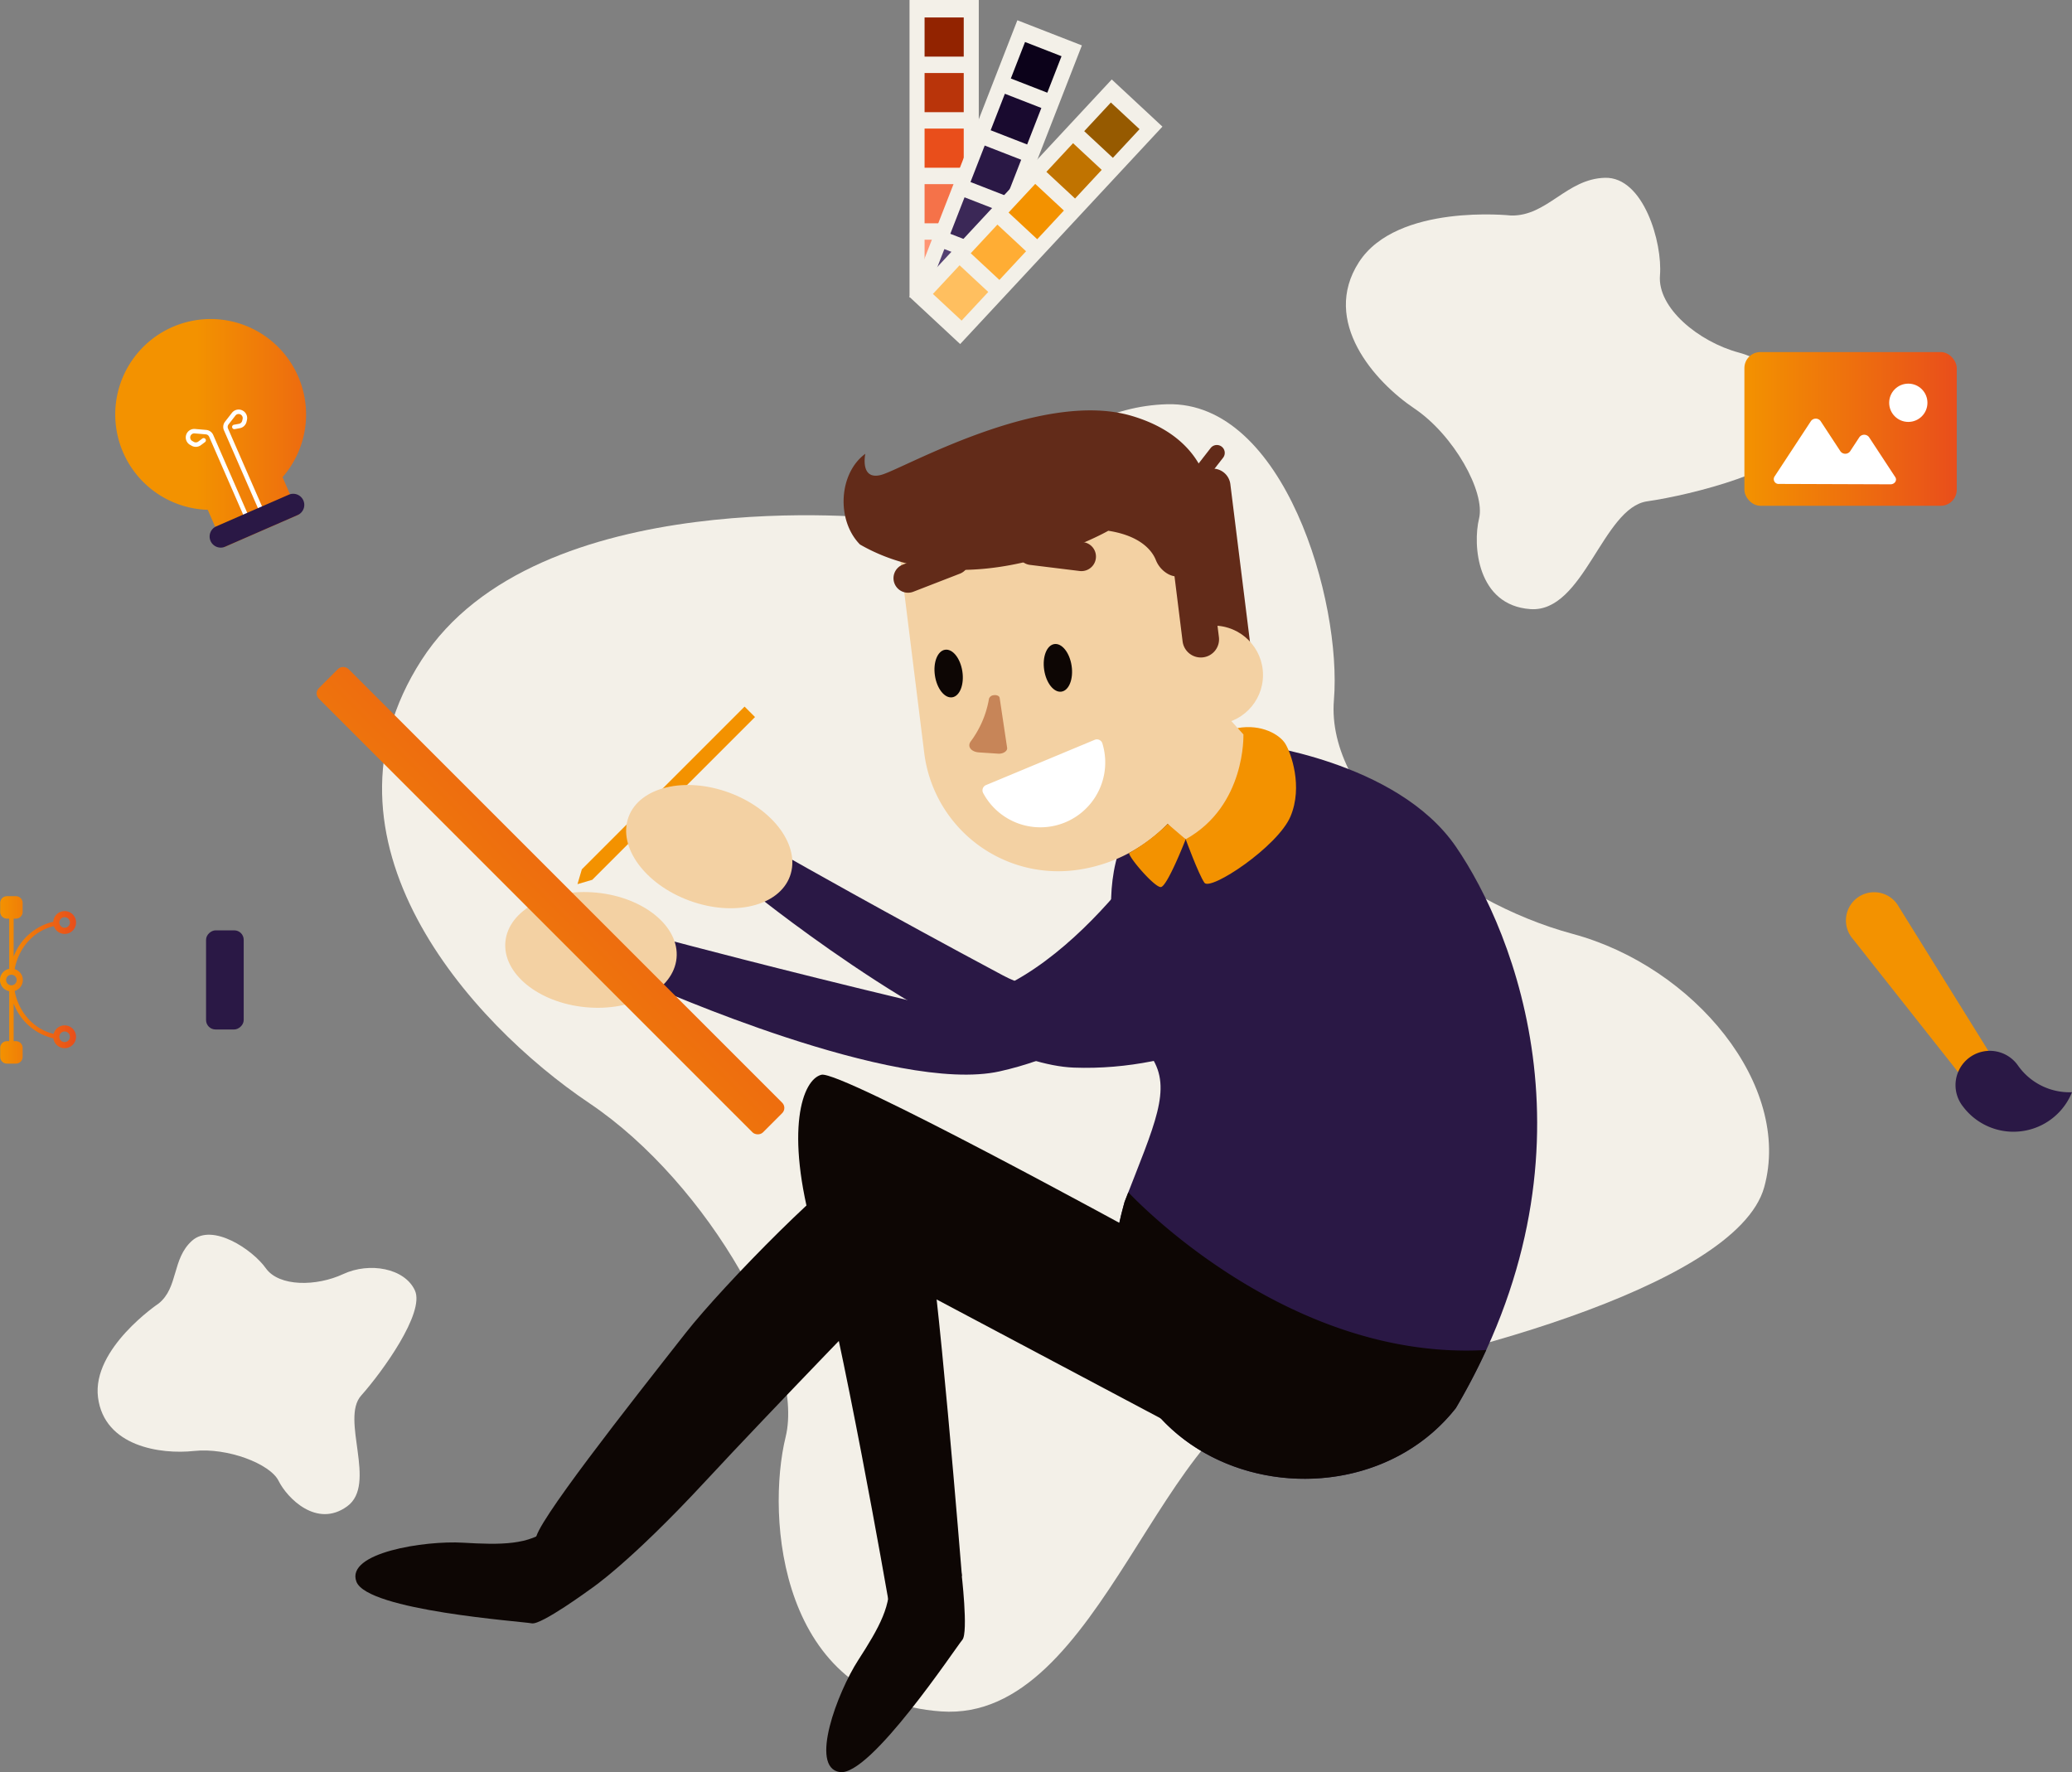
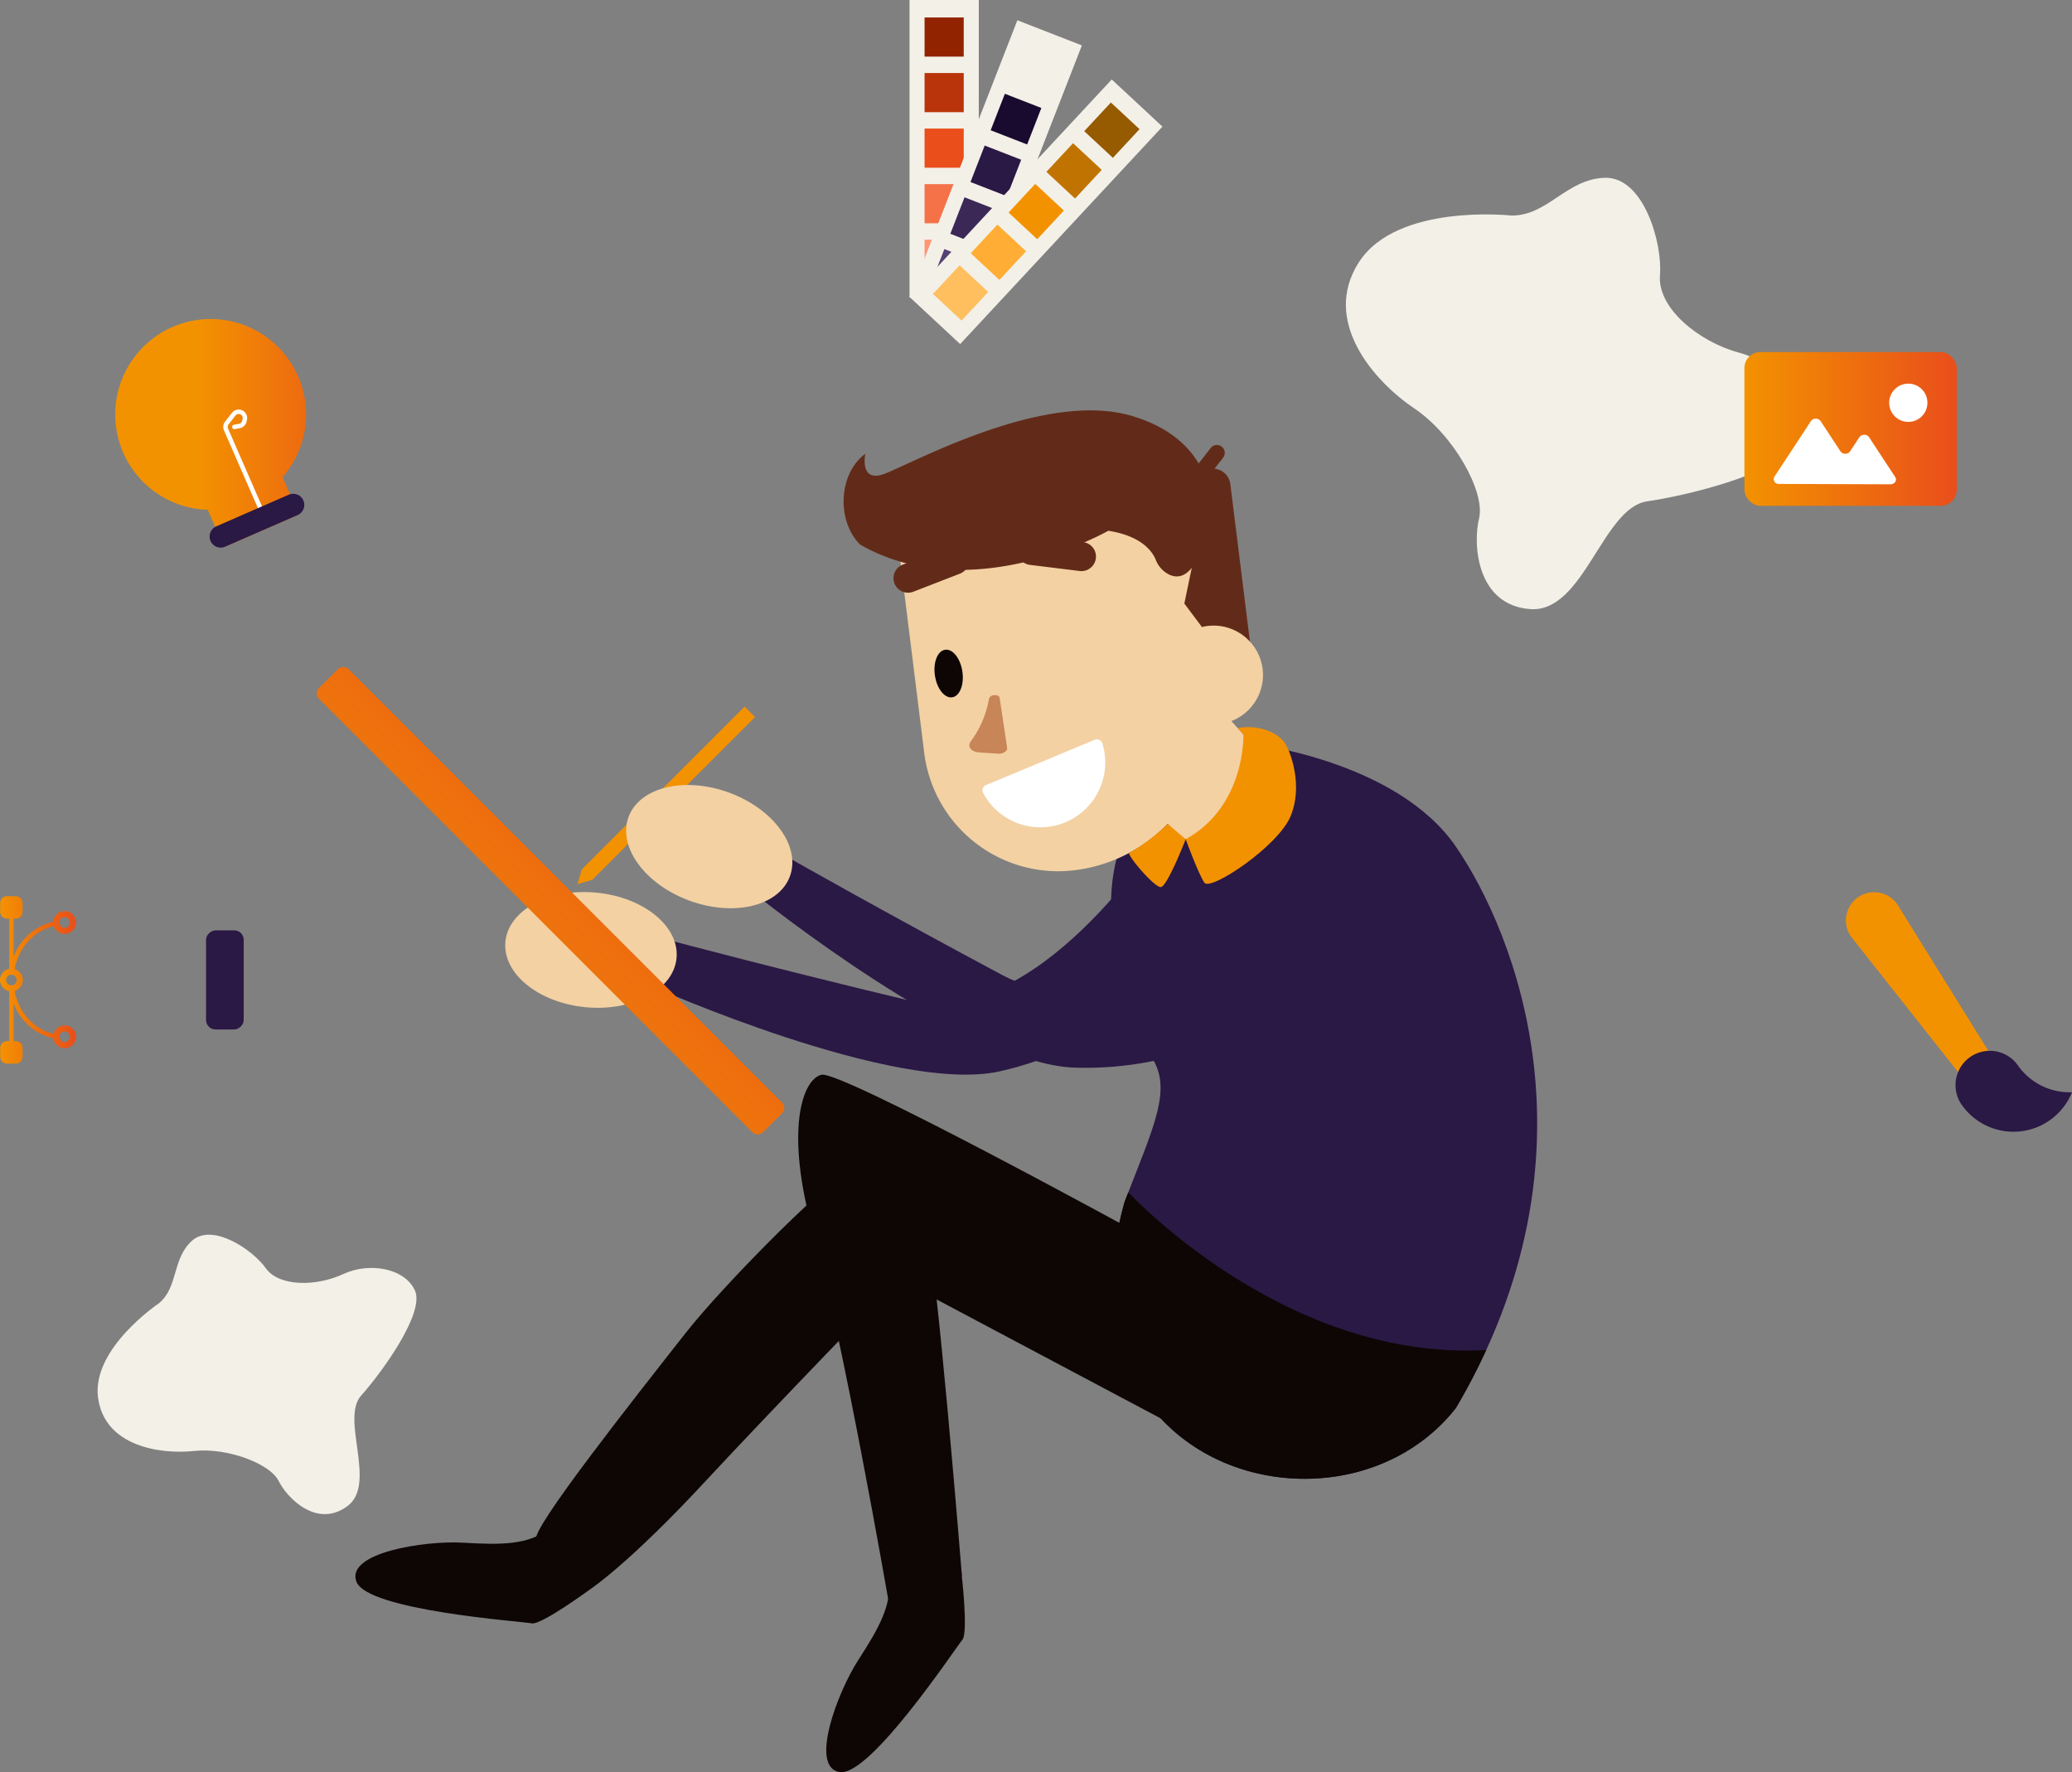
<svg xmlns="http://www.w3.org/2000/svg" xmlns:xlink="http://www.w3.org/1999/xlink" width="707" height="604.693" viewBox="0 0 707 604.693">
  <rect x="0" y="0" width="707" height="604.693" fill="#808080" stroke="none" />
  <defs>
    <linearGradient id="linear-gradient" x1="1.205" y1="-0.027" x2="1.288" y2="-0.027" gradientUnits="objectBoundingBox">
      <stop offset="0" stop-color="#f39200" />
      <stop offset="1" stop-color="#e94e1b" />
    </linearGradient>
    <linearGradient id="linear-gradient-2" x1="-5.054" y1="0.5" x2="6.054" y2="0.5" xlink:href="#linear-gradient" />
    <linearGradient id="linear-gradient-3" x1="0" y1="0.5" x2="1" y2="0.5" xlink:href="#linear-gradient" />
    <linearGradient id="linear-gradient-4" x1="0.427" y1="7.917" x2="1.427" y2="7.917" xlink:href="#linear-gradient" />
    <linearGradient id="linear-gradient-5" x1="45.966" y1="5.509" x2="46.693" y2="5.509" xlink:href="#linear-gradient" />
  </defs>
  <g id="Group_4477" data-name="Group 4477" transform="translate(-70.51 -22.939)">
    <path id="Path_9606" data-name="Path 9606" d="M469.787,81.113s-38.9-4.249-51.891,15.948,5.4,40.8,18.912,49.879,24.3,28.542,22.095,37.572-.714,29.627,17.52,30.906,24.644-34.6,39.84-36.78,49.646-10.8,52.818-22.243-7.879-24.833-21.566-28.519-27.792-15.235-26.88-26.333-5.593-33.655-18.771-33.3S482.161,81.416,469.787,81.113Z" transform="translate(116.283 15.359)" fill="#f3f0e8" />
    <g id="Group_4476" data-name="Group 4476" transform="translate(70.51 22.939)">
-       <path id="Path_9607" data-name="Path 9607" d="M338.561,164.949S220.681,152.073,181.3,213.283s16.361,123.647,57.311,151.164,73.657,86.5,66.963,113.863-2.165,89.788,53.1,93.664S433.356,467.106,479.41,460.509,629.867,427.777,639.477,393.1s-23.878-75.258-65.354-86.43-84.23-46.171-81.465-79.806-16.951-101.994-56.886-100.92S376.062,165.866,338.561,164.949Z" transform="translate(-37.501 11.982)" fill="#f3f0e8" />
      <g id="Group_4462" data-name="Group 4462" transform="translate(107.005 140.027)">
        <path id="Path_9608" data-name="Path 9608" d="M276.457,204.771l-1.781-1.781-55.53,55.53-1.485,5.048,5.048-1.485,55.53-55.531Z" transform="translate(-127.621 -101.917)" fill="url(#linear-gradient)" />
        <path id="Path_9609" data-name="Path 9609" d="M410.5,235.956s-42.282,67.338-86.475,56.79-79.7-20.008-79.7-20.008l-7.781,15.194s83.045,37.051,118.758,29.1,64.313-33.072,74.111-54.114S420.2,228.1,410.5,235.956Z" transform="translate(-121.218 -91.497)" fill="#2a1845" />
        <ellipse id="Ellipse_3190" data-name="Ellipse 3190" cx="19.634" cy="29.333" rx="19.634" ry="29.333" transform="translate(63.562 200.824) rotate(-84.493)" fill="#f3d1a3" />
        <path id="Path_9610" data-name="Path 9610" d="M401.62,212.454s49.437,5.652,69.658,35.1,50.734,105.463,0,191.584c-38.818,49.29-139.022,21.666-113.024-70.413,10.292-26.54,16.25-38.457,9.209-49.29s-24.374-57.414-4.876-82.33S401.62,212.454,401.62,212.454Z" transform="translate(-81.522 -98.708)" fill="#2a1845" />
        <path id="Path_9611" data-name="Path 9611" d="M369.164,181.53,408.2,225.012a19.8,19.8,0,0,1-29.47,26.459l-39.038-43.482Z" transform="translate(-86.244 -109.193)" fill="#f3d1a3" />
        <g id="Group_4461" data-name="Group 4461" transform="translate(180.846)">
          <path id="Rectangle_3251" data-name="Rectangle 3251" d="M0,0H23a0,0,0,0,1,0,0V66.542a0,0,0,0,1,0,0H6.07A6.07,6.07,0,0,1,0,60.472V0A0,0,0,0,1,0,0Z" transform="translate(139.43 85.195) rotate(172.91)" fill="#622b19" />
          <path id="Path_9612" data-name="Path 9612" d="M397.914,152.436l7.979,64.147a53.211,53.211,0,0,1-46.237,59.373h0a46.06,46.06,0,0,1-51.393-40.023L299.4,164.688Z" transform="translate(-280.751 -119.058)" fill="#f3d1a3" />
          <circle id="Ellipse_3191" data-name="Ellipse 3191" cx="16.855" cy="16.855" r="16.855" transform="translate(109.394 73.436)" fill="#f3d1a3" />
          <path id="Path_9613" data-name="Path 9613" d="M378.227,188.4l3.741-8.09-6.575-14.695L372.3,180.507Z" transform="translate(-256.034 -114.589)" fill="#622b19" />
          <path id="Path_9614" data-name="Path 9614" d="M391.99,178.5c-1.1-2.709-4.7-8.127-16.2-9.916,0,0-46.519,26.634-84.727,4.687-8.166-8.31-7.234-24.338,1.82-30.95,0,0-1.964,9.206,5.465,7.184s54.382-29.257,85.392-20.13,31.015,36.483,21.217,50.943c-2.978,4.393-6.1,4.333-8.484,3.175A9.409,9.409,0,0,1,391.99,178.5Z" transform="translate(-285.474 -127.509)" fill="#622b19" />
          <path id="Path_9615" data-name="Path 9615" d="M375.671,151.9a2.675,2.675,0,0,0,1.79-1.018l7.965-10.226a2.692,2.692,0,0,0-4.248-3.307l-7.963,10.226a2.692,2.692,0,0,0,2.456,4.325Z" transform="translate(-255.917 -124.527)" fill="#622b19" />
-           <ellipse id="Ellipse_3192" data-name="Ellipse 3192" cx="4.734" cy="8.206" rx="4.734" ry="8.206" transform="translate(67.222 80.438) rotate(-8.518)" fill="#0d0604" />
          <ellipse id="Ellipse_3193" data-name="Ellipse 3193" cx="4.734" cy="8.206" rx="4.734" ry="8.206" transform="translate(29.945 82.374) rotate(-8.518)" fill="#0d0604" />
          <path id="Path_9616" data-name="Path 9616" d="M327.854,200.993l2.556,17.068c.162,1.085-1.378,2.1-3.025,1.986l-6.578-.438c-2.686-.179-4.077-2-2.84-3.716h0a33.926,33.926,0,0,0,6.184-14.209l.064-.39a1.834,1.834,0,0,1,1.642-1.2h0C326.863,199.943,327.756,200.346,327.854,200.993Z" transform="translate(-274.611 -102.91)" fill="#c78558" />
          <path id="Path_9617" data-name="Path 9617" d="M359.158,211.489a1.956,1.956,0,0,1,2.617,1.228,22.136,22.136,0,0,1-40.689,16.92,1.946,1.946,0,0,1,.982-2.7Z" transform="translate(-273.475 -99.086)" fill="#fff" />
          <g id="Group_4460" data-name="Group 4460" transform="translate(17.024 36.903)">
-             <path id="Path_9618" data-name="Path 9618" d="M385.45,195.506l-4.756-38.233a2.515,2.515,0,0,0-2.805-2.185l-7.389.919a2.517,2.517,0,0,0-2.185,2.807l4.748,38.167a6.268,6.268,0,0,0,7,5.449A6.205,6.205,0,0,0,385.45,195.506Z" transform="translate(-274.416 -155.068)" fill="#622b19" />
            <path id="Path_9619" data-name="Path 9619" d="M317.34,162.27l-15.983,6.2a4.961,4.961,0,0,0-2.832,6.419h0a4.96,4.96,0,0,0,6.418,2.831l15.984-6.2a4.961,4.961,0,0,0-3.587-9.25Z" transform="translate(-298.187 -152.741)" fill="#622b19" />
            <path id="Path_9620" data-name="Path 9620" d="M352.289,161.629l-17.014-2.093a4.96,4.96,0,0,0-5.529,4.318h0a4.96,4.96,0,0,0,4.317,5.529l17.014,2.093a4.961,4.961,0,0,0,1.212-9.847Z" transform="translate(-287.5 -153.567)" fill="#622b19" />
          </g>
        </g>
        <path id="Path_9621" data-name="Path 9621" d="M442.138,418.317l-111.355-59.1s-43.7,45.018-65.682,68.736c-26.441,28.527-39.439,37.008-39.439,37.008s-12.334-9.037-18.551-16.9c-1.486-3.808,32.345-46.673,51.08-70.527,12.964-16.505,52.161-56.375,61.1-58.992S434.5,374.129,434.5,374.129Z" transform="translate(-131.215 -62.766)" fill="#0d0604" />
        <path id="Path_9622" data-name="Path 9622" d="M241.255,433.132s-16.778,12.327-19.991,11.677-56.108-4.34-59.845-14.218,23.3-14.07,36.333-13.3,22.636.822,29.588-4.948C227.34,412.34,242.036,422.071,241.255,433.132Z" transform="translate(-146.81 -30.933)" fill="#0d0604" />
        <path id="Path_9623" data-name="Path 9623" d="M390.159,350.972S288.33,295.182,281.83,296.808s-12.633,18.829-2.708,54.164S304.58,475.55,304.58,475.55s19.228-.391,25.186-7.779c0,0-8.666-107.863-12.187-119.508l77.184,26.54,4.333-14.353Z" transform="translate(-108.551 -70.118)" fill="#0d0604" />
        <path id="Path_9624" data-name="Path 9624" d="M481.557,380.566A219.132,219.132,0,0,1,471.18,400.4c-38.819,49.291-139.022,21.666-113.017-70.421.428-1.1.844-2.183,1.259-3.241C359.421,326.736,412.676,384.557,481.557,380.566Z" transform="translate(-81.423 -59.959)" fill="#0d0604" />
        <path id="Path_9625" data-name="Path 9625" d="M327.155,424.1s2.472,20.674.324,23.15-31.4,46.7-41.834,45.1-.781-27.2,6.306-38.175,11.856-19.3,10.256-28.19C302.207,425.984,317.911,417.981,327.155,424.1Z" transform="translate(-106.126 -27.727)" fill="#0d0604" />
        <path id="Path_9626" data-name="Path 9626" d="M445.3,248.49s-57.956,54.434-98.037,33.04-72.039-39.54-72.039-39.54l-11.375,12.728s70.956,56.873,107.518,58.227,70.591-15.707,85.4-33.581S456.67,243.344,445.3,248.49Z" transform="translate(-111.962 -88.693)" fill="#2a1845" />
        <ellipse id="Ellipse_3194" data-name="Ellipse 3194" cx="19.634" cy="29.333" rx="19.634" ry="29.333" transform="translate(100.694 157.162) rotate(-69.824)" fill="#f3d1a3" />
        <rect id="Rectangle_3252" data-name="Rectangle 3252" width="14.305" height="214.328" rx="2.51" transform="translate(0 96.575) rotate(-45)" fill="url(#linear-gradient-2)" />
        <path id="Path_9627" data-name="Path 9627" d="M392.338,210.741s.88,24.311-19.692,35.748c0,0,4.344,11.844,6.375,14.822s25.051-12.322,29.384-22.613.135-21.714-1.76-24.8-8.067-6.813-16.288-5.358Z" transform="translate(-75.071 -100.147)" fill="#f39200" />
        <path id="Path_9628" data-name="Path 9628" d="M377.541,238.125s-6.353,16.312-8.519,16.312-10.658-9.809-10.813-11.607a63.6,63.6,0,0,0,13.183-9.953Z" transform="translate(-79.966 -91.783)" fill="#f39200" />
      </g>
      <g id="Group_4467" data-name="Group 4467" transform="translate(39.326 108.879)">
        <g id="Group_4464" data-name="Group 4464" transform="translate(555.891 11.249)">
          <rect id="Rectangle_3253" data-name="Rectangle 3253" width="72.456" height="52.453" rx="5.461" fill="url(#linear-gradient-3)" />
          <g id="Group_4463" data-name="Group 4463" transform="translate(9.984 10.774)">
            <path id="Path_9629" data-name="Path 9629" d="M522.717,149.443l12.472-19a2.049,2.049,0,0,1,3.293,0l6.776,10.324a2.05,2.05,0,0,0,3.293,0l3.17-4.831a2.051,2.051,0,0,1,3.294,0l8.952,13.641c.718,1.094-.2,2.451-1.654,2.446l-37.956-.134A1.651,1.651,0,0,1,522.717,149.443Z" transform="translate(-522.468 -117.671)" fill="#fff" />
            <circle id="Ellipse_3195" data-name="Ellipse 3195" cx="6.53" cy="6.53" r="6.53" transform="translate(39.415)" fill="#fff" />
          </g>
        </g>
        <g id="Group_4466" data-name="Group 4466">
          <path id="Path_9630" data-name="Path 9630" d="M162.28,123.788a32.556,32.556,0,1,0-30.836,45.536l5.565,12.749,25.521-11.141-5.565-12.749A32.528,32.528,0,0,0,162.28,123.788Z" transform="translate(-99.878 -104.248)" fill="url(#linear-gradient-4)" />
          <g id="Group_4465" data-name="Group 4465" transform="translate(24.06 30.867)">
-             <path id="Path_9631" data-name="Path 9631" d="M138.919,162.992a.757.757,0,0,1-1-.392l-12.086-27.685a1.384,1.384,0,0,0-1.153-.828l-3.808-.328a1.387,1.387,0,0,0-.817,2.582l.525.3a1.389,1.389,0,0,0,1.527-.087l1.391-1.038a.759.759,0,1,1,.908,1.217l-1.391,1.038a2.9,2.9,0,0,1-3.2.183l-.525-.3a2.906,2.906,0,0,1,1.71-5.408l3.81.327a2.9,2.9,0,0,1,2.413,1.734l12.086,27.686A.757.757,0,0,1,138.919,162.992Z" transform="translate(-117.846 -125.626)" fill="#fff" />
            <path id="Path_9632" data-name="Path 9632" d="M140.725,162.464a.759.759,0,0,1-1-.392L127.64,134.385a2.9,2.9,0,0,1,.37-2.949l2.349-3.016a2.906,2.906,0,0,1,5.129,2.422l-.134.593a2.893,2.893,0,0,1-2.307,2.219l-1.707.316a.76.76,0,1,1-.276-1.494l1.707-.315a1.382,1.382,0,0,0,1.1-1.059l.134-.593a1.388,1.388,0,0,0-2.449-1.156l-2.349,3.016a1.387,1.387,0,0,0-.177,1.409l12.086,27.685A.76.76,0,0,1,140.725,162.464Z" transform="translate(-114.608 -127.3)" fill="#fff" />
          </g>
          <path id="Path_9633" data-name="Path 9633" d="M150.911,149.079l-24.676,10.773a3.788,3.788,0,1,0,3.03,6.943l24.678-10.773a3.788,3.788,0,0,0-3.032-6.943Z" transform="translate(-91.713 -89.155)" fill="#2a1845" />
        </g>
      </g>
      <g id="Group_4471" data-name="Group 4471" transform="translate(310.345)">
        <g id="Group_4468" data-name="Group 4468" transform="translate(0)">
          <rect id="Rectangle_3254" data-name="Rectangle 3254" width="23.629" height="101.353" fill="#f3f0e8" />
          <rect id="Rectangle_3255" data-name="Rectangle 3255" width="13.361" height="13.361" transform="translate(5.134 81.788)" fill="#ff9574" />
          <rect id="Rectangle_3256" data-name="Rectangle 3256" width="13.361" height="13.361" transform="translate(5.134 62.831)" fill="#f57249" />
          <rect id="Rectangle_3257" data-name="Rectangle 3257" width="13.361" height="13.361" transform="translate(5.134 43.873)" fill="#e94e1b" />
          <rect id="Rectangle_3258" data-name="Rectangle 3258" width="13.361" height="13.361" transform="translate(5.134 24.916)" fill="#b9340a" />
          <rect id="Rectangle_3259" data-name="Rectangle 3259" width="13.361" height="13.361" transform="translate(5.134 5.958)" fill="#922300" />
        </g>
        <g id="Group_4469" data-name="Group 4469" transform="translate(0 6.915)">
          <rect id="Rectangle_3260" data-name="Rectangle 3260" width="23.629" height="101.353" transform="translate(36.796 0) rotate(21.288)" fill="#f3f0e8" />
          <rect id="Rectangle_3261" data-name="Rectangle 3261" width="13.361" height="13.361" transform="translate(11.887 78.072) rotate(21.288)" fill="#544072" />
          <rect id="Rectangle_3262" data-name="Rectangle 3262" width="13.361" height="13.361" transform="translate(18.77 60.408) rotate(21.288)" fill="#3b2857" />
          <rect id="Rectangle_3263" data-name="Rectangle 3263" width="13.361" height="13.361" transform="translate(25.652 42.744) rotate(21.288)" fill="#2a1845" />
          <rect id="Rectangle_3264" data-name="Rectangle 3264" width="13.361" height="13.361" transform="translate(32.535 25.08) rotate(21.288)" fill="#190a2f" />
-           <rect id="Rectangle_3265" data-name="Rectangle 3265" width="13.361" height="13.361" transform="translate(39.417 7.416) rotate(21.288)" fill="#0c021a" />
        </g>
        <g id="Group_4470" data-name="Group 4470" transform="translate(0 27.115)">
          <rect id="Rectangle_3266" data-name="Rectangle 3266" width="23.629" height="101.353" transform="matrix(0.732, 0.681, -0.681, 0.732, 69.001, 0)" fill="#f3f0e8" />
          <rect id="Rectangle_3267" data-name="Rectangle 3267" width="13.361" height="13.361" transform="matrix(0.732, 0.681, -0.681, 0.732, 17.081, 63.403)" fill="#ffbf5f" />
          <rect id="Rectangle_3268" data-name="Rectangle 3268" width="13.361" height="13.361" transform="matrix(0.732, 0.681, -0.681, 0.732, 29.987, 49.517)" fill="#ffad34" />
          <rect id="Rectangle_3269" data-name="Rectangle 3269" width="13.361" height="13.361" transform="matrix(0.732, 0.681, -0.681, 0.732, 42.893, 35.631)" fill="#f39200" />
          <rect id="Rectangle_3270" data-name="Rectangle 3270" width="13.361" height="13.361" transform="matrix(0.732, 0.681, -0.681, 0.732, 55.799, 21.746)" fill="#c07300" />
          <rect id="Rectangle_3271" data-name="Rectangle 3271" width="13.361" height="13.361" transform="matrix(0.732, 0.681, -0.681, 0.732, 68.705, 7.86)" fill="#965a00" />
        </g>
      </g>
      <g id="Group_4475" data-name="Group 4475" transform="translate(0 304.451)">
        <g id="Group_4472" data-name="Group 4472" transform="translate(629.871)">
          <path id="Path_9634" data-name="Path 9634" d="M579.154,311.666l-35.864-45.389a9.623,9.623,0,1,1,15.1-11.884,9.762,9.762,0,0,1,.552.888l30.537,49.137" transform="translate(-540.891 -250.299)" fill="url(#linear-gradient-5)" />
          <path id="Path_9635" data-name="Path 9635" d="M570.554,308.557A11.707,11.707,0,0,1,590.1,295.685a21.516,21.516,0,0,0,18.454,9.143,21.538,21.538,0,0,1-37.193,4.881c-.151-.181-.287-.372-.422-.564S570.67,308.762,570.554,308.557Z" transform="translate(-531.425 -236.599)" fill="#2a1845" />
        </g>
        <g id="Group_4474" data-name="Group 4474" transform="translate(0 1.339)">
          <g id="Group_4473" data-name="Group 4473" transform="translate(13.364 9.114)">
            <rect id="Rectangle_3272" data-name="Rectangle 3272" width="33.824" height="12.846" rx="3.226" transform="translate(56.946 36.365) rotate(-90)" fill="#2a1845" />
            <path id="Path_9636" data-name="Path 9636" d="M115.211,258.105,80.49,276.719h30.768a4.426,4.426,0,1,1,0,1.678H80.5l34.71,18.614,22.227-8.61V266.715Z" transform="translate(-80.49 -258.105)" fill="url(#linear-gradient-3)" />
          </g>
          <path id="Path_9637" data-name="Path 9637" d="M92.555,295.382a3.882,3.882,0,0,0-3.743,2.882l-.017,0c-6.673-1.518-11.924-7.317-13.277-14.64a3.873,3.873,0,0,0,0-7.434c1.356-7.354,6.642-13.166,13.354-14.657l.013,0a3.894,3.894,0,1,0-.2-1.509l-.015,0A19.107,19.107,0,0,0,75.167,271.9V258.961h.769a2.3,2.3,0,0,0,2.3-2.3V253.6a2.3,2.3,0,0,0-2.3-2.3H72.879a2.3,2.3,0,0,0-2.3,2.3v3.058a2.3,2.3,0,0,0,2.3,2.3h.769v17.123a3.892,3.892,0,0,0,0,7.637v17.05h-.769a2.3,2.3,0,0,0-2.3,2.3v3.058a2.3,2.3,0,0,0,2.3,2.3h3.057a2.3,2.3,0,0,0,2.3-2.3v-3.058a2.3,2.3,0,0,0-2.3-2.3h-.769V287.905A19.11,19.11,0,0,0,88.7,299.8l.017,0a3.887,3.887,0,1,0,3.839-4.418Zm0-36.925A1.806,1.806,0,1,1,91,261.171a1.767,1.767,0,0,1-.155-.348c-.012-.038-.025-.075-.036-.114a1.821,1.821,0,0,1-.062-.447,1.675,1.675,0,0,1,.084-.514A1.8,1.8,0,0,1,92.555,258.458ZM72.6,279.9a1.812,1.812,0,0,1,1.044-1.642c.04-.02.086-.027.127-.043a1.849,1.849,0,0,1,.632-.125,1.823,1.823,0,0,1,.4.048,1.551,1.551,0,0,1,.189.063,1.785,1.785,0,0,1,.19.071,1.8,1.8,0,0,1,.007,3.246,1.625,1.625,0,0,1-.23.086,1.462,1.462,0,0,1-.154.051,1.749,1.749,0,0,1-.4.048,1.835,1.835,0,0,1-.631-.123,1.321,1.321,0,0,1-.129-.043A1.8,1.8,0,0,1,72.6,279.9Zm19.952,21.18a1.8,1.8,0,0,1-1.608-1.008,1.591,1.591,0,0,1-.107-.272c-.013-.042-.028-.08-.037-.122a1.723,1.723,0,0,1,.08-1.075,1.806,1.806,0,1,1,1.672,2.477Z" transform="translate(-70.51 -251.299)" fill="url(#linear-gradient-3)" />
        </g>
      </g>
    </g>
    <path id="Path_9638" data-name="Path 9638" d="M116.205,361.031s-22.836,15.315-20.683,32.055,21.362,19.493,32.736,18.262,25.982,4.348,28.88,10.2,13.021,16.254,23.4,8.69-2.406-29.755,4.779-37.8,21.807-28.27,18.334-35.858-15.473-9.787-24.5-5.577-21.836,4.384-26.368-2-18.235-15.565-25.16-9.412S123,355.594,116.205,361.031Z" transform="translate(8.432 106.679)" fill="#f3f0e8" />
  </g>
</svg>